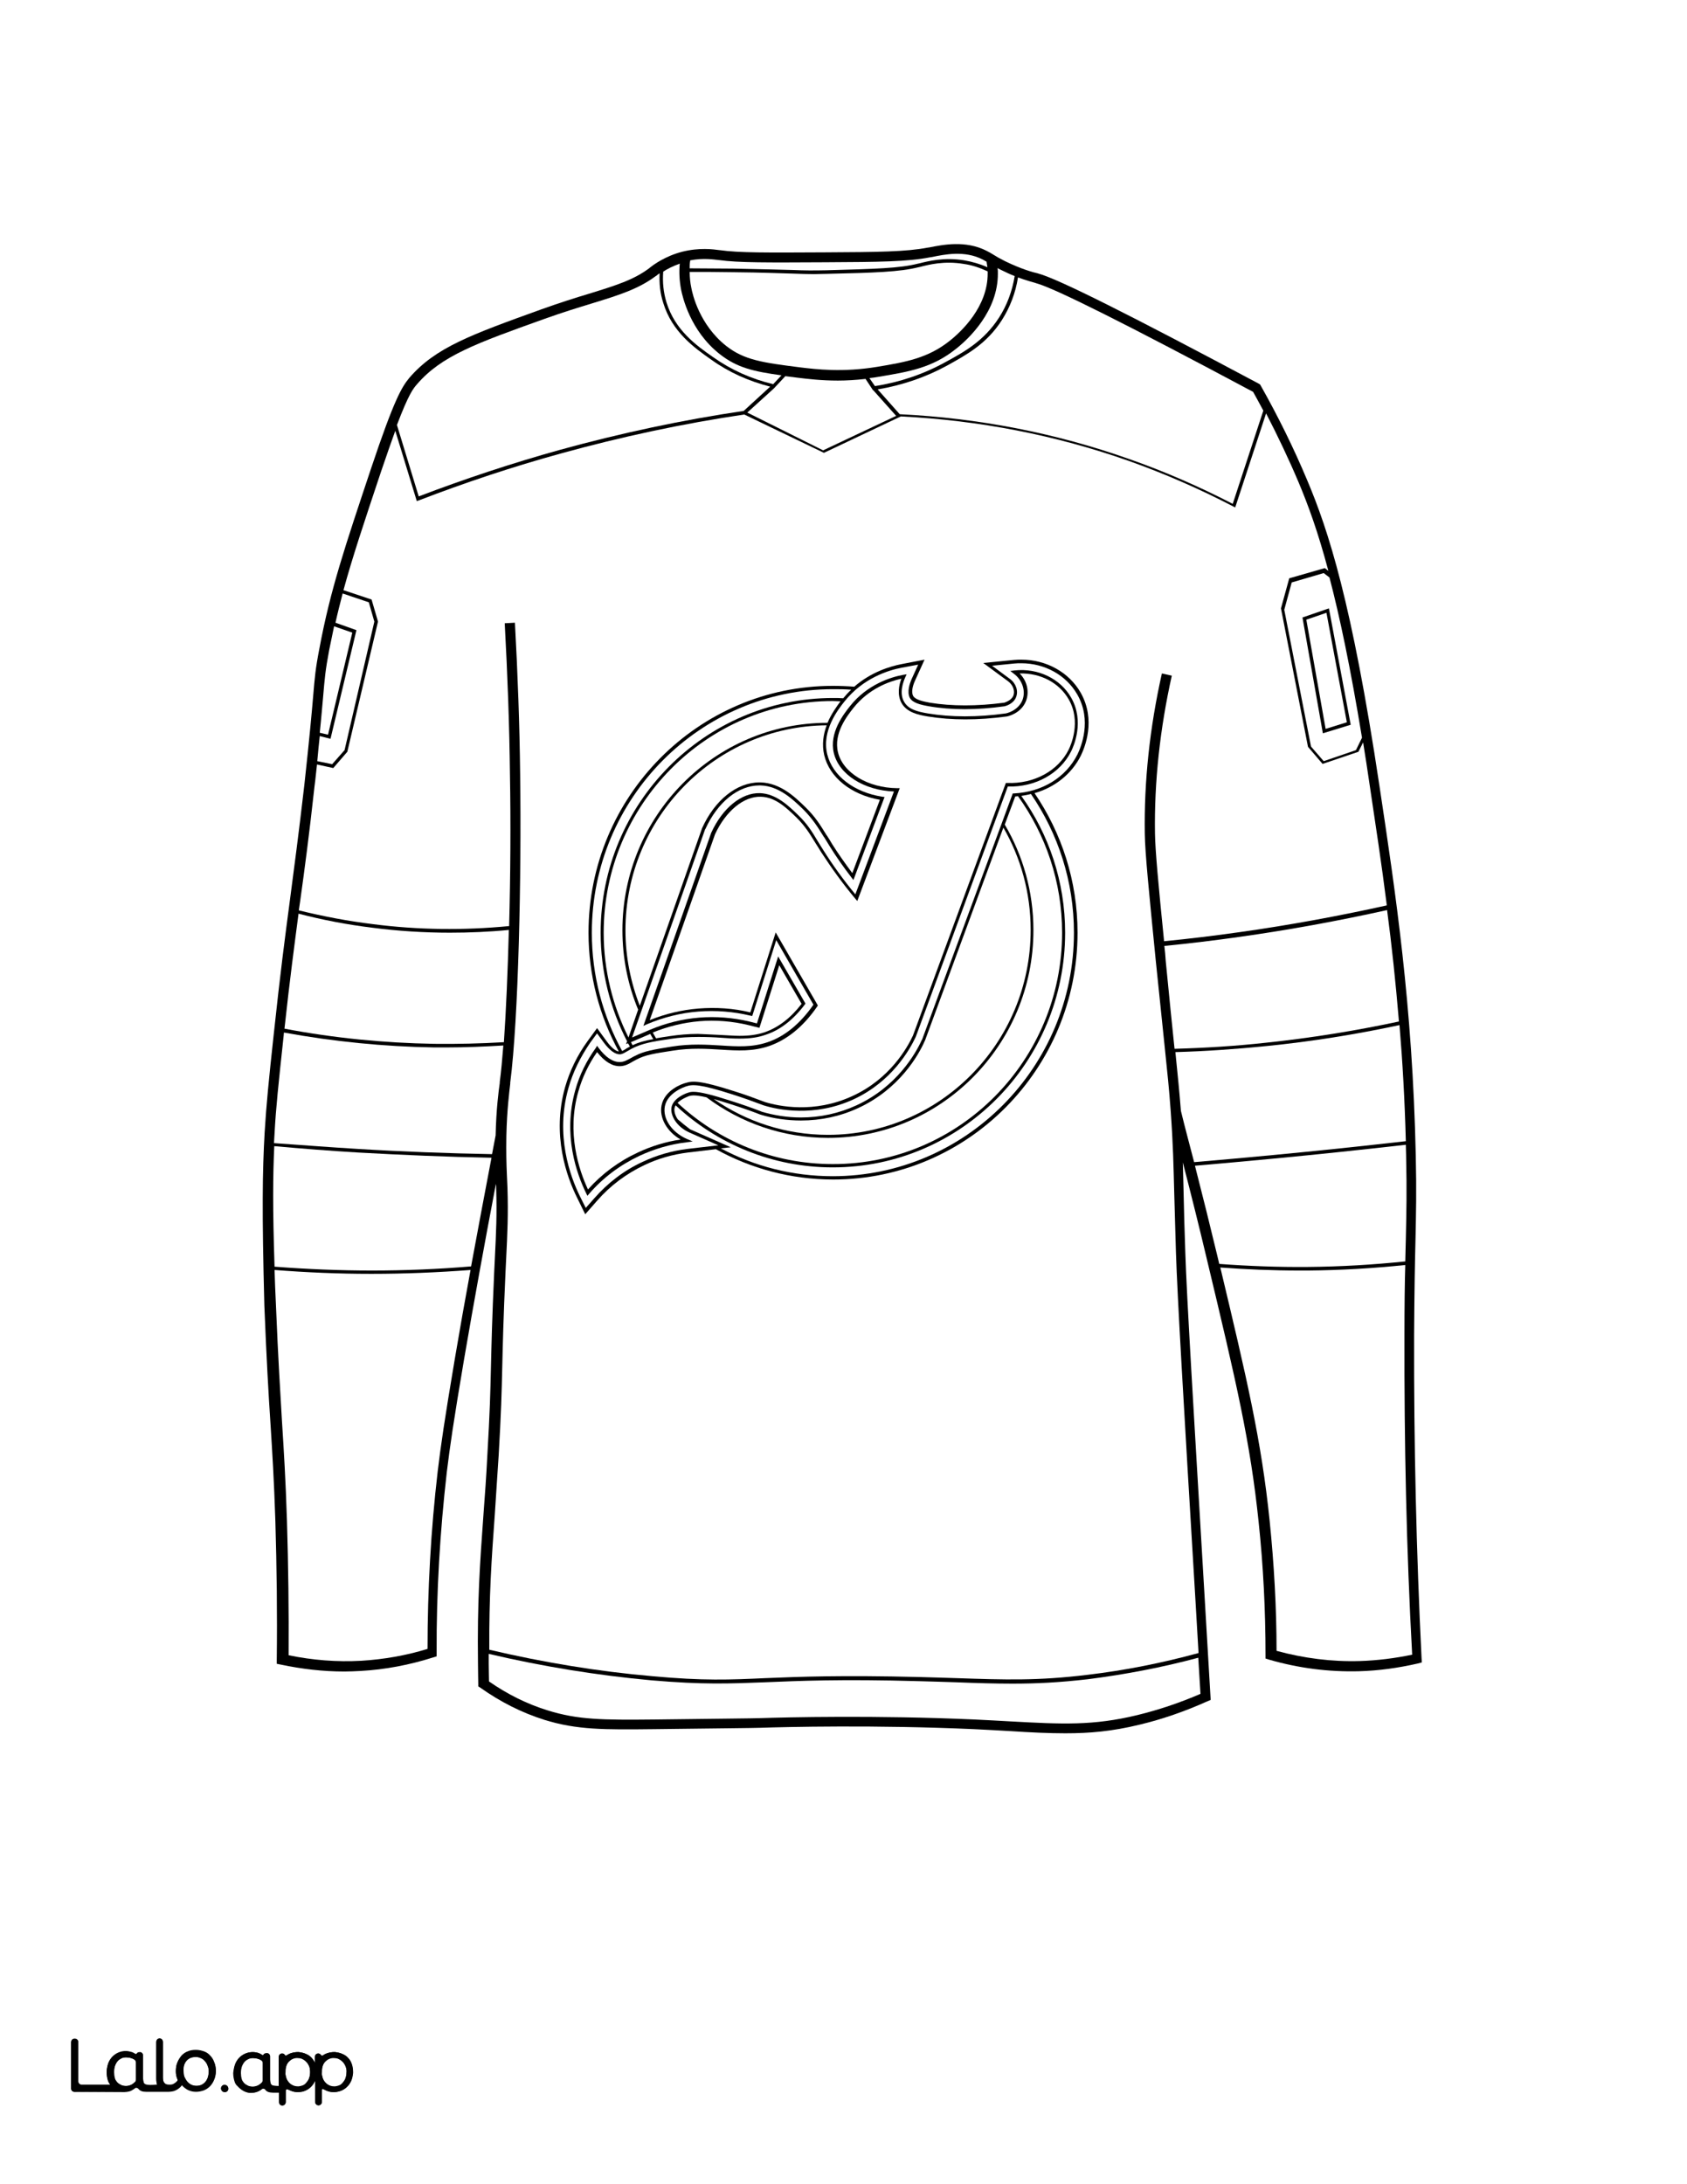
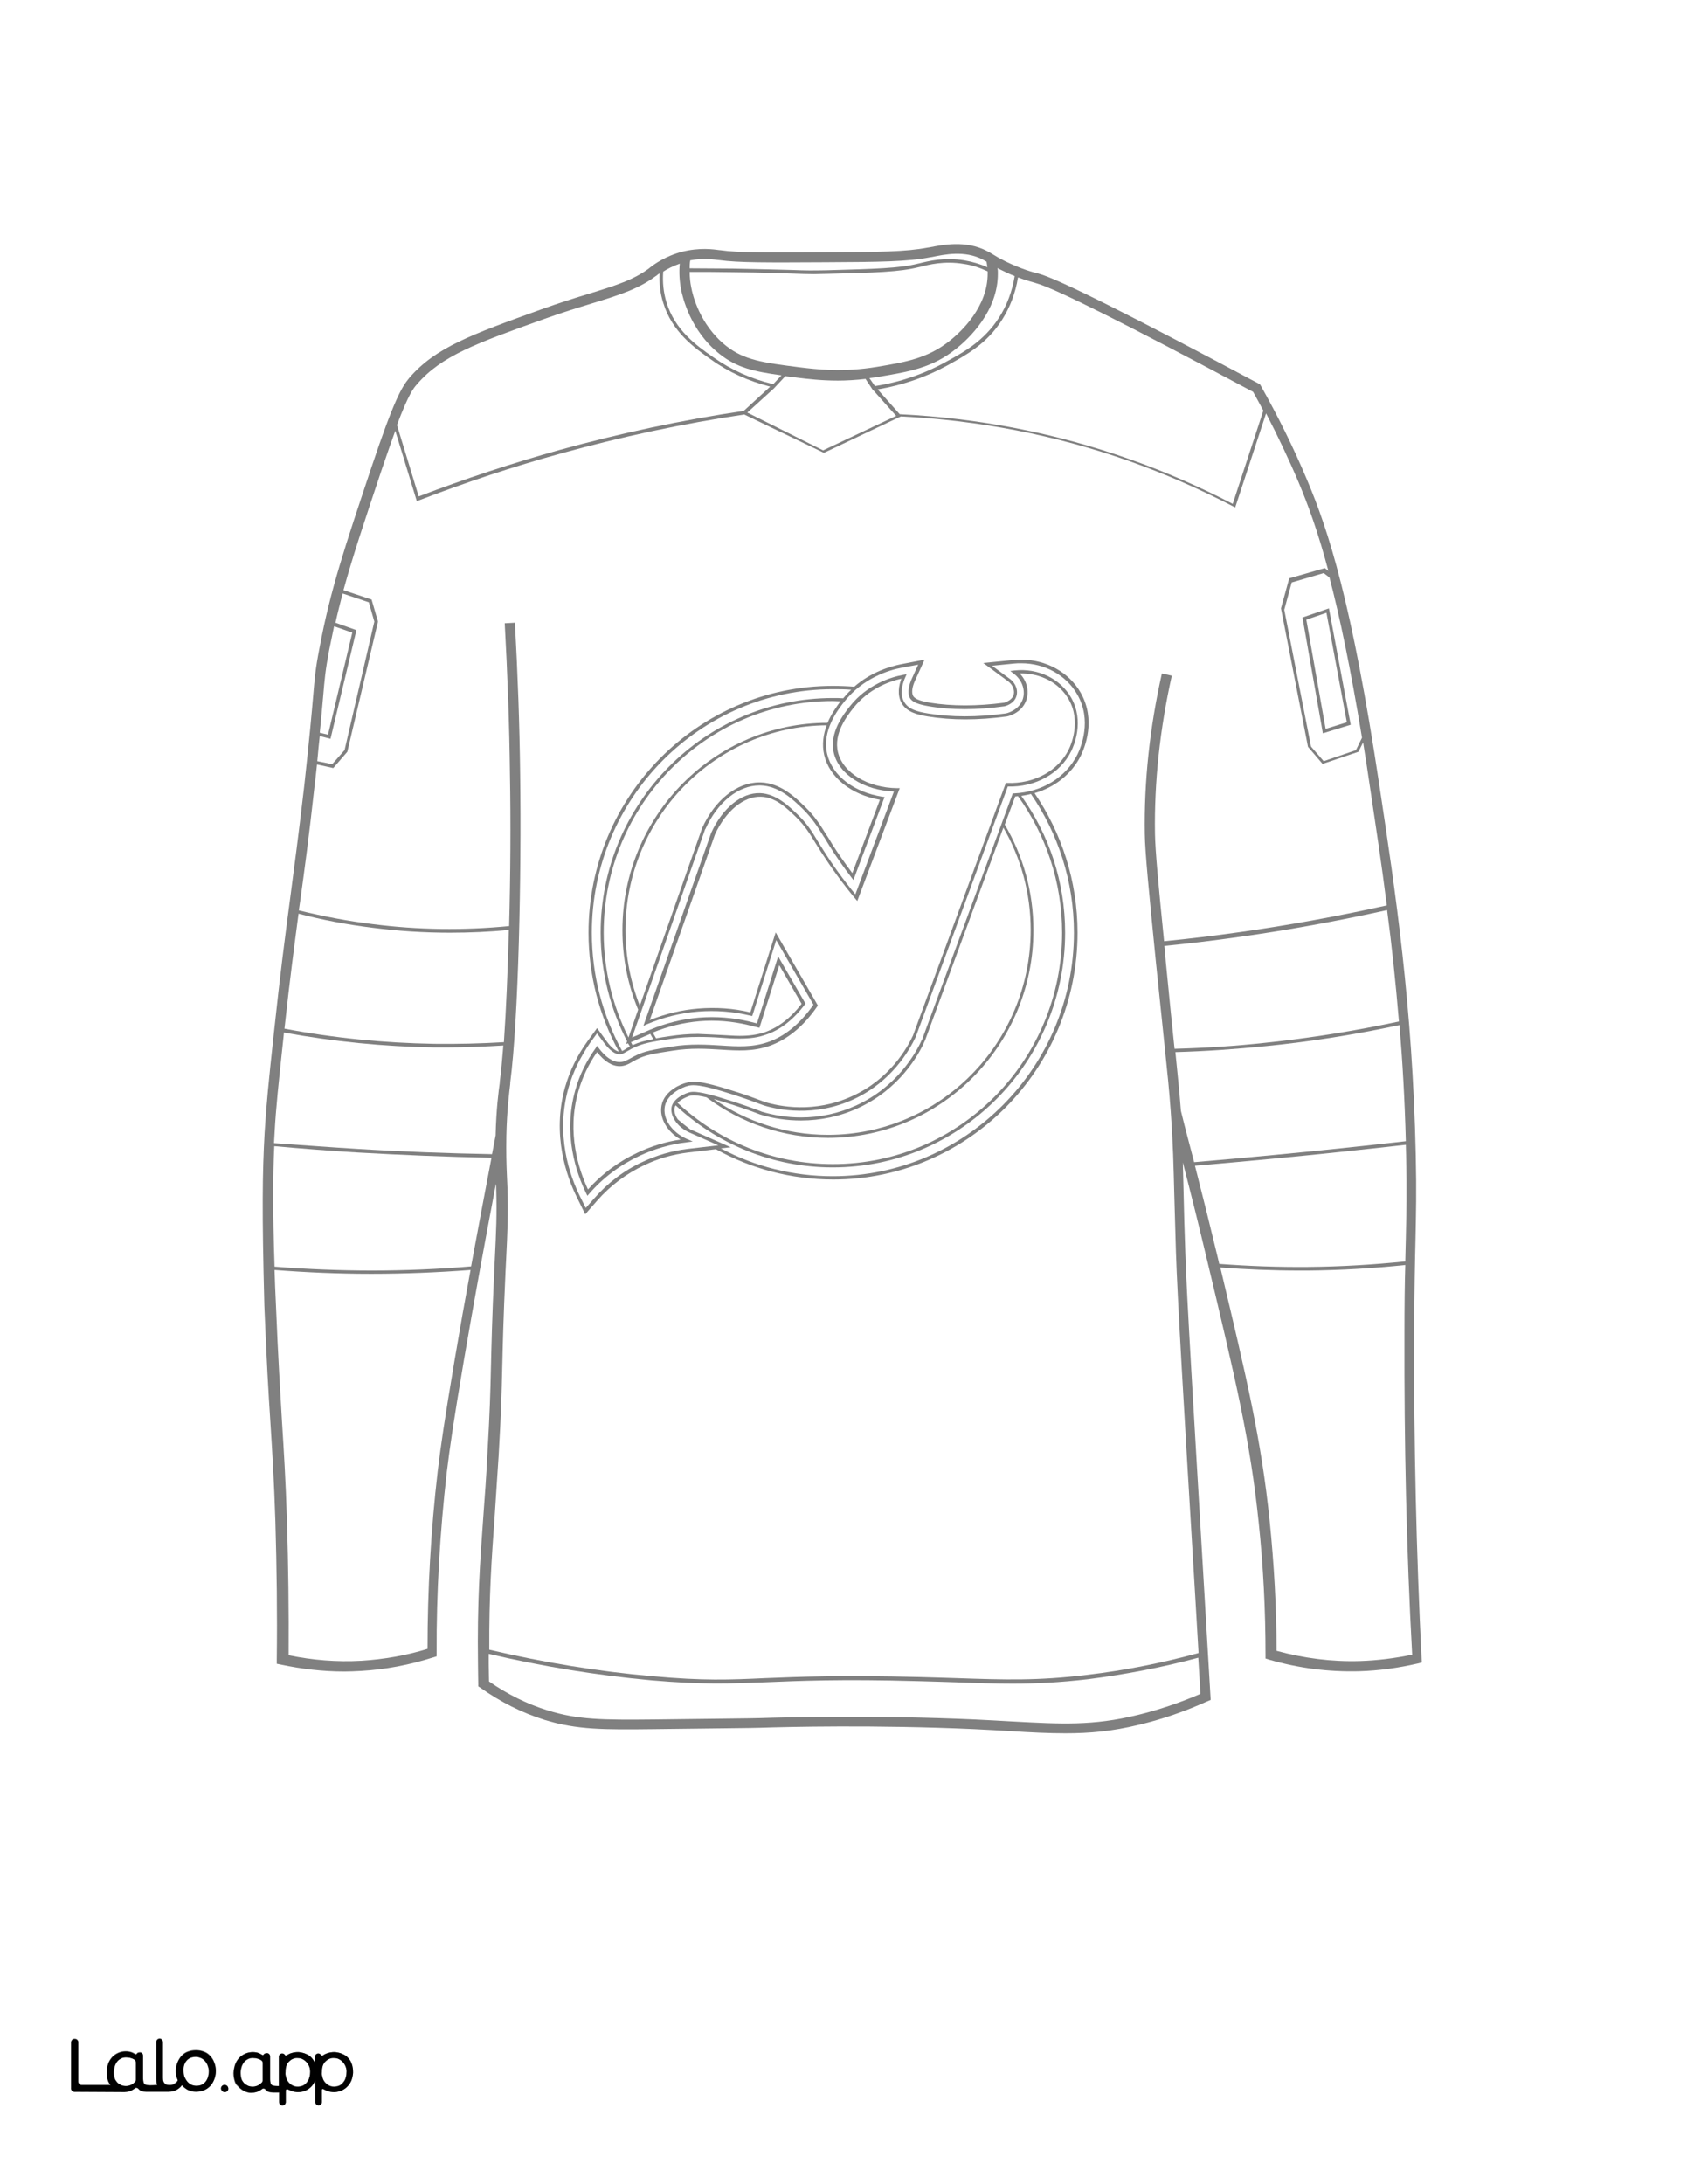
<svg xmlns="http://www.w3.org/2000/svg" version="1.1" id="Layer_3" x="0px" y="0px" viewBox="0 0 612 792" style="enable-background:new 0 0 612 792;" xml:space="preserve">
  <rect x="0" y="0" width="612" height="792" fill="#808080" stroke="none" />
  <style type="text/css">
	.st0{fill:#FFFFFF;}
	.st1{fill:#010101;}
	.st2{fill:none;}
</style>
  <g id="black">
-     <rect x="25.8" y="33.7" width="564.2" height="733.5" />
-   </g>
+     </g>
  <g id="colour">
    <path class="st0" d="M250.2,97.3c5.2,0,10.4,0.1,15.6,0.1c11.3,0.2,17.3,0.4,21.7,0.5c4.7,0.2,7.3,0.2,12.4,0.1   c17.6-0.5,26.4-0.7,33.1-2.4l0.5-0.1c3.2-0.8,9-2.3,16.3-1.1c2.9,0.5,5.7,1.3,8.4,2.5c-0.1-0.7-0.2-1.3-0.3-2   c-0.5-0.3-0.9-0.5-1.4-0.8c-6.6-3.4-14-1.8-18.4-0.9l-0.7,0.1c-8.2,1.6-18.2,1.7-38.1,1.8c-20.8,0.1-31.3,0.2-38.5-0.8h-0.1   c-1.7-0.2-5.6-0.8-10.3,0.1C250.2,95.5,250.2,96.4,250.2,97.3z" />
    <path class="st0" d="M219,338.2c0,13.7,3.3,26.6,9,38l3.5-10.1c-3.7-8.9-5.7-18.6-5.7-28.8c0-41.5,33.4-75.2,74.4-75.2   c1.4-3.3,3.4-6,4.7-7.8c-0.9,0-1.9-0.1-2.8-0.1C256.3,254.2,219,291.9,219,338.2z" />
    <path class="st0" d="M362,99.1c0.1,13.7-10.6,23.8-15.2,27.4c-8.6,6.9-17.1,8.3-27.9,10.1c-1.2,0.2-2.3,0.4-3.5,0.5l2,2.9   c9-1.4,17.6-4.3,25.4-8.6c7-3.8,14.1-7.7,19.6-16.2c2.9-4.5,4.8-9.6,5.7-15.1c-1.6-0.6-3.3-1.4-5.1-2.3c-0.4-0.2-0.8-0.4-1.1-0.6   C362,97.9,362,98.5,362,99.1z" />
    <path class="st0" d="M151.9,180c16.8-6.4,34-12.1,51.3-16.9c21.8-6,44.2-10.8,66.6-14.1l9.6-8.8c-7.8-2-15-5.2-21.4-9.8   c-6-4.2-14.2-10-17.4-20.6c-1.1-3.4-1.5-7-1.3-10.7c-0.5,0.3-0.9,0.6-1.2,0.9l-0.2,0.1c-6.3,4.7-13.3,6.9-23.1,9.9   c-4.9,1.5-10.5,3.2-17.2,5.6c-24.9,8.9-37.4,13.4-46.3,23.7c-1.4,1.6-3,3.5-7.3,14.8L151.9,180z" />
    <path class="st0" d="M129.3,228.5l-9.4,39.4l-3.9-1c-0.3,2.7-0.6,5.7-0.9,9.1l5.4,1.1l4.5-5.1l10.8-46.6l-2-7l-9.5-3.2   c-0.9,3.5-1.8,7-2.6,10.6L129.3,228.5z" />
    <path class="st0" d="M298.6,163.3l26.5-12.5l-8.3-9.3h-0.1l-2.7-4.1c-3.6,0.4-7,0.6-10,0.6c-6.1,0-11-0.6-14.3-1   c-1.7-0.2-3.3-0.4-4.8-0.6l-4.1,4.4l0,0l-9.7,8.8L298.6,163.3z" />
    <path class="st0" d="M119,266.4l8.8-37l-6.6-2.3c-0.6,2.8-1.2,5.7-1.8,8.7c-1.4,7.5-1.6,10.1-2.2,17.1c-0.3,3.1-0.6,7.1-1.2,12.8   L119,266.4z" />
    <path class="st0" d="M226.9,337.3c0,9.7,1.9,18.9,5.2,27.4l22.6-64.4c4.6-10.2,12.6-16.6,20.8-16.6h0.4c7.2,0.2,12.5,5.3,16.3,9   c3.6,3.5,5.4,6.5,7.7,10.2l0.1,0.1c0.6,0.9,1.2,1.9,1.9,3.1c2.2,3.5,4.7,7,7.3,10.5l10-26.6c-10.4-1.8-18.3-8.1-20.2-16.2   c-0.9-3.9-0.3-7.6,0.9-10.8C259.6,263.3,226.9,296.5,226.9,337.3z" />
    <path class="st0" d="M442.3,458.3c10.7,0.8,21.6,1.2,32.3,1.1c11.7-0.1,23.5-0.8,35.2-2c0.1-3,0.1-5.6,0.2-8   c0.2-9.9,0.4-17,0.1-30.4c0-1.3-0.1-2.6-0.1-3.9c-15.9,1.8-31.9,3.5-47.8,5c-9.5,0.9-19.2,1.8-28.7,2.6c2.8,10.9,5.5,21.8,8.1,32.6   C441.8,456.2,442.1,457.3,442.3,458.3z" />
    <path class="st0" d="M394.6,608.9c-10.4,1.2-18.7,1.6-27.3,1.6c-6.4,0-12.9-0.2-20.6-0.5c-4.1-0.1-8.5-0.3-13.3-0.4   c-28.4-0.8-43.6-0.1-55.8,0.4c-13.1,0.5-22.6,0.9-41.2-0.7c-19.7-1.8-39.5-5-59.1-9.6c0,1.2,0,2.4,0,3.6c0,2.6,0.1,4.8,0.1,6.4   c6.6,4.6,13.8,8.2,21.3,10.5c10.9,3.4,19.8,3.5,38.8,3.3c23.8-0.3,35.8-0.4,38.5-0.5c9.1-0.3,41.7-1.1,77.6,0.5   c4.8,0.2,9.2,0.5,13.2,0.7c18.5,1,29.7,1.6,45.8-2.3c7.8-1.9,15.5-4.5,22.9-7.7l-0.8-13.1C421.7,604.6,408.1,607.2,394.6,608.9z" />
    <path class="st0" d="M507.5,370.4c-1.2-14.3-2.6-27.6-4.3-40.4c-17.6,3.9-35.6,7.2-53.4,9.7c-9.1,1.3-18.3,2.4-27.4,3.3   c0.2,1.8,0.4,3.6,0.5,5.5c1.4,14.6,2.4,24,3.1,30.9c0,0.3,0.1,0.6,0.1,0.9c11-0.3,22.2-1,33.1-2.2   C475.4,376.4,491.6,373.8,507.5,370.4z" />
    <path class="st0" d="M135,461.9c-0.2,0-0.4,0-0.6,0c-11.6,0-23.2-0.5-34.8-1.4c0.1,3.9,0.3,8.1,0.5,12.6   c0.8,19.8,1.6,31.9,2.2,42.4c0.7,11,1.3,20.5,1.8,35.9c0.5,16.3,0.7,32.7,0.6,48.8c8.7,1.8,17.6,2.5,26.4,2   c8.1-0.5,16.2-1.9,24-4.3c0-21.4,1.2-43.1,3.7-64.5c1.1-9.1,2.4-18.2,6.2-40.7c1.8-10.6,3.7-21.4,5.7-32.2   C158.8,461.4,146.8,461.9,135,461.9z" />
    <path class="st0" d="M129.7,417.9c-10-0.6-20.2-1.4-30.2-2.3c-0.5,10.7-0.6,22.5,0.1,43.7c11.7,0.9,23.7,1.4,35.4,1.4   c11.9,0,24-0.5,35.9-1.5c2.4-13.1,4.9-26.2,7.4-39.4C162.1,419.5,145.8,418.8,129.7,417.9z" />
    <path class="st0" d="M117.8,754.8c0.4,0.5,0.8,0.9,1.4,1.2c0.5,0.3,1.2,0.5,1.8,0.5c0.6,0.1,1.3-0.1,1.9-0.3s1-0.5,1.4-1   s0.8-1,1-1.6c0.3-0.7,0.4-1.4,0.4-2.1c0.1-0.7,0-1.3-0.2-2c-0.2-0.6-0.5-1.2-0.9-1.7s-0.8-0.9-1.4-1.2c-0.2-0.1-0.4-0.2-0.6-0.3   c-0.4-0.1-0.7-0.2-1.1-0.2c-0.8,0-1.5,0.1-2.1,0.3c-0.5,0.2-0.9,0.5-1.3,0.9c-0.8,0.9-1.3,2.1-1.4,3.6c0,0.7,0,1.4,0.2,2   C117.1,753.7,117.4,754.3,117.8,754.8z" />
    <path class="st0" d="M433.2,421.4c9.6-0.8,19.3-1.7,28.9-2.6c15.9-1.5,32-3.2,47.9-5c-0.4-15-1.2-29-2.3-42.1   c-15.9,3.4-32.1,6-48.2,7.6c-10.9,1.1-22.1,1.9-33.1,2.2c0.9,9,1.4,13.7,2,21.3C429.9,409,431.6,415.2,433.2,421.4z" />
    <path class="st0" d="M261.7,375.3c2.4,0.1,4.5,0.3,6.6,0.3c3.6,0,6.4-0.4,9.1-1.3c4.9-1.7,9.4-5.1,13.4-10.3l-8.1-14l-7.2,22.7   l-4-1c-5.8-1.4-11.9-1.9-17.8-1.4c-5.8,0.5-11.5,1.9-16.9,4.1c0.4,0.7,0.8,1.4,1.2,2.1c1.5-0.3,3.1-0.5,5-0.8   c3.3-0.5,6.7-0.8,10.2-0.8C256.3,375,259.1,375.2,261.7,375.3z" />
    <path class="st0" d="M468.6,211.2l-2.7,9.9l9.7,49.6l4.6,5.3l11.7-4l2.2-4.5c-4.2-25.5-8.1-44-11.8-58.1l-2.1-1.6L468.6,211.2z    M490,262.8l-10.1,3.1l-7.4-42l9.6-3.3L490,262.8z" />
    <path class="st0" d="M258.7,129.5c6.5,4.6,13.8,7.9,21.8,9.8l3-3.2c-10.2-1.4-16.2-2.8-22.4-7.7c-10.8-8.5-13.5-20.9-14-23.3   c-0.6-3.1-0.8-6.3-0.5-9.5c-2.5,0.9-4.5,1.9-6,2.9c-0.3,3.9,0.1,7.6,1.2,11.2C244.9,119.7,252.5,125.2,258.7,129.5z" />
    <path class="st0" d="M333.7,96.8l-0.5,0.1c-6.8,1.7-15.7,2-33.3,2.4c-1.8,0-3.2,0.1-4.6,0.1c-2.6,0-4.8-0.1-7.9-0.2   c-4.4-0.1-10.3-0.4-21.6-0.5c-5.2-0.1-10.4-0.1-15.6-0.1c0,2,0.2,3.9,0.6,5.8c0.4,2.2,2.9,13.3,12.6,21c6.6,5.2,13.4,6.1,26.8,7.8   c5.8,0.7,15.5,1.9,28.1-0.2c10.2-1.7,18.3-3.1,26.2-9.4c4.2-3.3,13.9-12.4,13.8-24.5c0-0.2,0-0.5,0-0.7c-2.8-1.3-5.7-2.3-8.7-2.7   C342.5,94.5,336.8,96,333.7,96.8z" />
    <path class="st0" d="M509.5,484.2c0-10.9,0.1-19,0.3-25.5c-11.6,1.2-23.5,1.9-35.2,2c-1.1,0-2.2,0-3.3,0c-9.5,0-19.1-0.4-28.6-1.1   c9.5,39.8,14.9,62.6,17.9,91.9c1.6,15.7,2.5,31.5,2.5,47.1c9.9,2.7,20,4,30.2,3.7c6.4-0.2,12.7-1,19-2.3   C510.2,562,509.4,523.1,509.5,484.2z" />
    <polygon class="st0" points="480.9,264.3 488.6,261.9 481.2,222.2 473.9,224.7  " />
    <path class="st0" d="M363.5,116c-5.6,8.8-13,12.7-20,16.6c-7.7,4.2-16.2,7.1-25.1,8.6l8,9c28.6,1.4,56.5,6.8,83.1,16.2   c12.9,4.5,25.5,10,37.7,16.3l11.1-33.8c-1.2-2.3-2.5-4.6-3.7-6.8c-45.5-24.3-72-37.6-78.7-39.4l-0.3-0.1c-1-0.3-3.3-0.9-6.3-2   C368.4,106.3,366.4,111.4,363.5,116z" />
    <path class="st0" d="M129.7,416.6c16.2,1,32.6,1.6,48.8,1.9c0.4-2.3,0.9-4.5,1.3-6.8c0.2-9.3,1.1-16.3,1.5-19v-0.4   c0.5-3.7,0.9-8.2,1.3-13.2c-6.8,0.4-13.6,0.7-20.4,0.7c-1.6,0-3.2,0-4.8,0c-18.2-0.3-36.4-2.1-54.4-5.4c0,0.4-0.1,0.8-0.1,1.2   c-1.9,17.7-2.8,26-3.3,35.4c-0.1,1.1-0.1,2.3-0.2,3.5C109.5,415.2,119.7,416,129.7,416.6z" />
    <path class="st0" d="M237,376.8c-0.4-0.6-0.7-1.2-1.1-1.9l-7,3c0.2,0.4,0.4,0.8,0.6,1.1C231.8,377.9,234.1,377.3,237,376.8z" />
    <path class="st0" d="M157.5,378.5c8.4,0.1,16.9-0.1,25.3-0.6c0.8-11.5,1.4-25.8,1.8-40.7c-7.1,0.7-14.3,1-21.4,1   c-9.4,0-18.8-0.6-28.1-1.8c-9-1.1-18-2.8-26.8-5.1c-1.5,11.5-3.1,23.3-5.1,41.7C121.1,376.4,139.4,378.2,157.5,378.5z" />
    <path class="st0" d="M67.8,754.8c0.4,0.5,0.9,0.9,1.5,1.2s1.2,0.4,1.9,0.4c0.7,0,1.3-0.1,1.9-0.4c0.6-0.2,1-0.6,1.4-1.1   s0.7-1.1,0.9-1.7c0.2-0.7,0.3-1.4,0.3-2.1c0-0.7-0.1-1.4-0.4-2c-0.2-0.6-0.5-1.2-1-1.7c-0.4-0.5-0.9-0.9-1.5-1.1   c-0.6-0.3-1.2-0.4-1.8-0.4c-1.5,0-2.6,0.5-3.4,1.4c-0.8,1-1.2,2.2-1.2,3.8c0,0.7,0.1,1.4,0.3,2.1C67,753.7,67.4,754.3,67.8,754.8z" />
-     <path class="st0" d="M104.6,754.8c0.4,0.5,0.8,0.9,1.4,1.2c0.5,0.3,1.2,0.5,1.8,0.5c0.6,0.1,1.3-0.1,1.9-0.3s1-0.5,1.4-1   s0.8-1,1-1.6c0.3-0.7,0.4-1.4,0.4-2.1c0-0.7-0.1-1.3-0.2-2c-0.2-0.6-0.5-1.2-0.9-1.7s-0.8-0.9-1.4-1.2c-0.2-0.1-0.4-0.2-0.6-0.3   c-0.4-0.1-0.7-0.2-1.1-0.2c-0.8,0-1.5,0.1-2.1,0.3c-0.5,0.2-0.9,0.5-1.3,0.9c-0.8,0.9-1.3,2.1-1.4,3.6c0,0.7,0,1.4,0.2,2   C103.9,753.7,104.2,754.3,104.6,754.8z" />
+     <path class="st0" d="M104.6,754.8c0.4,0.5,0.8,0.9,1.4,1.2c0.5,0.3,1.2,0.5,1.8,0.5c0.6,0.1,1.3-0.1,1.9-0.3s1-0.5,1.4-1   s0.8-1,1-1.6c0.3-0.7,0.4-1.4,0.4-2.1c0-0.7-0.1-1.3-0.2-2c-0.2-0.6-0.5-1.2-0.9-1.7s-0.8-0.9-1.4-1.2c-0.2-0.1-0.4-0.2-0.6-0.3   c-0.4-0.1-0.7-0.2-1.1-0.2c-0.8,0-1.5,0.1-2.1,0.3c-0.5,0.2-0.9,0.5-1.3,0.9c-0.8,0.9-1.3,2.1-1.4,3.6c0,0.7,0,1.4,0.2,2   C103.9,753.7,104.2,754.3,104.6,754.8" />
    <path class="st0" d="M42.5,755c0.4,0.5,0.9,0.7,1.4,1c0.6,0.3,1.3,0.4,1.9,0.4c0.7,0,1.3-0.2,2-0.5c0.5-0.3,0.9-0.6,1.3-1   c0.2-0.2,0.3-0.5,0.3-0.8l0,0v-6.3c0-0.4-0.2-0.8-0.6-1c-0.4-0.2-0.7-0.4-1.1-0.5c-0.6-0.2-1.3-0.3-1.9-0.3c-0.6,0-1.3,0.1-1.8,0.4   c-0.6,0.3-1,0.6-1.4,1.1s-0.7,1.1-0.9,1.7c-0.2,0.7-0.3,1.4-0.3,2.2c0,0.7,0.1,1.5,0.3,2.2C41.8,754.1,42.1,754.5,42.5,755z" />
    <path class="st0" d="M0,792h612V0H0V792z M106.2,761.5L106.2,761.5L106.2,761.5z M119.4,761.5L119.4,761.5L119.4,761.5z M96,410.7   c0.6-9.9,1.5-19.1,3.3-35.6c2.4-22.5,4.1-35.3,5.9-48.9c1.5-11.5,3.1-23.3,5.2-41.5c1.9-17.4,2.7-26.3,3.2-32.2   c0.6-7,0.8-9.8,2.3-17.5c4-21.4,9.3-36.9,18.7-65.1c8.5-25.4,11.2-29.6,13.9-32.9c9.5-11,22.3-15.6,47.8-24.8   c6.7-2.4,12.4-4.2,17.4-5.7c9.7-3,16.2-5,21.9-9.3l0.1-0.1c1.5-1.2,5.6-4.2,11.7-5.8c6.3-1.6,11.4-0.9,13.6-0.6h0.1   c7,1,17.3,0.9,38,0.8c19.7-0.1,29.5-0.2,37.4-1.7l0.7-0.1c4.6-0.9,13.1-2.7,20.8,1.3c0.8,0.4,1.5,0.8,2.3,1.3   c1.1,0.7,2.3,1.4,4.3,2.4c5.7,2.8,10.3,4.1,11.8,4.4l0.3,0.1c7.1,1.9,33.2,15,79.9,39.9l0.5,0.3l0.3,0.5   c6.2,11,11.9,22.5,16.8,34.2c7.7,18.2,16.2,44.2,26.2,110.7c5.9,39.1,12,79.5,13.2,134.1c0.3,13.5,0.1,20.7-0.1,30.6   c-0.2,8-0.4,18-0.5,34.7c-0.1,39.4,0.8,78.8,2.7,117l0.1,1.6l-1.5,0.4c-7,1.6-14.1,2.6-21.2,2.8c-11,0.3-22-1.1-32.7-4.2l-1.3-0.4   V600c0-15.9-0.8-32.1-2.5-48.1c-3-28.9-8-50.3-18.9-95.8c-2.7-11.4-5.6-23-8.6-34.6c0.1,3.7,0.2,7.5,0.3,11.9   c0.1,5.3,0.3,12,0.6,20.8c0.5,15.9,2.9,55.2,7.1,126.5l2.1,35.7l-1.2,0.5c-8,3.6-16.3,6.5-24.7,8.5c-9.9,2.4-18,3.1-26.8,3.1   c-6,0-12.5-0.3-20.1-0.8c-4-0.2-8.3-0.5-13.1-0.7c-35.8-1.6-68.3-0.8-77.4-0.5c-2.7,0.1-14.7,0.2-38.6,0.5   c-18.1,0.2-28,0.3-39.9-3.4c-8.2-2.6-15.9-6.5-23.1-11.6l-0.8-0.5v-0.9c0-1.7-0.1-4.3-0.1-7.4c-0.3-22.3,0.7-36.3,2-54.2   c0.5-6.6,1-13.4,1.4-21.4c0.9-15.3,1.1-22.9,1.3-31.8c0.2-8.2,0.4-17.5,1.2-35l0.2-4.1c0.5-10.2,0.8-16.4,0.5-25.8   c0-0.6,0-1.1-0.1-1.6c-4.1,21.5-8,42.9-11.6,63.9c-3.8,22.4-5.1,31.5-6.2,40.5c-2.5,21.8-3.8,43.8-3.7,65.5v1.4l-1.3,0.4   c-8.5,2.7-17.3,4.4-26.3,4.9c-2,0.1-4,0.2-5.9,0.2c-7.7,0-15.4-0.9-23-2.5l-1.5-0.3v-1.5c0.2-16.5,0-33.3-0.5-50.1   c-0.5-15.3-1.1-24.8-1.8-35.8c-0.7-10.6-1.4-22.6-2.2-42.5C95,439.1,95.2,424.9,96,410.7z M85.2,748.7c0.3-0.9,0.8-1.7,1.4-2.4   c1.3-1.4,3.1-2.2,5-2.2c0.8,0,1.6,0.2,2.3,0.4c0.4,0.2,0.8,0.3,1.1,0.6c0.2,0.1,0.5,0.1,0.6-0.1l0,0c0.3-0.6,1.3-0.5,1.4-0.5l0,0   c0.5,0.1,0.9,0.6,0.9,1.1v7.9c0,0.7,0,1.8,0.4,2.3c0.1,0.1,0.1,0.1,0.2,0.2c0.4,0.4,1.6,0.4,2.6,0.4v-10.6c0-0.7,0.6-1.2,1.2-1.2   l0,0c0.4,0,0.8,0.2,1,0.6c0.1,0.2,0.4,0.3,0.6,0.1c0.5-0.3,1-0.6,1.6-0.8c0.4-0.1,0.7-0.2,1.1-0.3c0,0,0,0,0.1,0   c0.5-0.1,1.1-0.1,1.6-0.1c0.9,0.1,1.8,0.3,2.7,0.7c0.8,0.4,1.5,0.9,2.1,1.5c0.4,0.5,0.8,1.1,1.1,1.7v-2.2c0-0.7,0.6-1.2,1.2-1.2   l0,0c0.4,0,0.8,0.2,1,0.6c0.2,0.2,0.5,0.3,0.7,0.1c0.5-0.3,1-0.6,1.6-0.8c0.4-0.1,0.7-0.2,1.1-0.3c0,0,0,0,0.1,0   c0.5-0.1,1.1-0.1,1.6-0.1c0.9,0.1,1.8,0.3,2.7,0.7c0.8,0.4,1.5,0.9,2.1,1.5c0.6,0.7,1.1,1.5,1.3,2.3c0.3,0.9,0.4,1.9,0.4,3   c-0.1,1.1-0.3,2.1-0.7,3c-0.7,1.7-2.1,3-3.9,3.6c-0.9,0.3-1.8,0.4-2.8,0.4c-0.9,0-1.8-0.3-2.6-0.7l-0.8-0.4   c-0.2-0.1-0.5,0.1-0.5,0.3v4.4c0,0.7-0.6,1.2-1.2,1.2l0,0c-0.7,0-1.2-0.6-1.2-1.2v-7.6c0-0.1-0.1-0.1-0.1,0   c-0.4,0.8-1.6,2.8-3.8,3.6c-1.2,0.4-2.3,0.4-2.8,0.4c-0.9,0-1.8-0.3-2.6-0.7l-0.7-0.3c-0.3-0.1-0.7,0.1-0.7,0.4v4.3   c0,0.7-0.6,1.2-1.2,1.2l0,0c-0.7,0-1.2-0.6-1.2-1.2v-3.5H99c-1.3,0-2.3-0.3-2.8-1.1c-0.2-0.3-0.8-0.5-1.2-0.2   c-0.2,0.1-0.3,0.2-0.4,0.3s-0.3,0.2-0.5,0.3c-0.4,0.2-0.9,0.4-1.4,0.6c-0.5,0.1-1,0.2-1.5,0.2c-0.3,0-0.5,0-0.6,0   c-2.4-0.2-4-2-4.4-2.4c-0.1-0.1-0.1-0.2-0.2-0.2l0,0c-0.1-0.1-0.2-0.2-0.3-0.3c0-0.1-0.1-0.1-0.1-0.2c0,0,0-0.1-0.1-0.1   c-0.2-0.3-0.3-0.6-0.4-0.9c-0.3-0.9-0.5-2-0.5-3.1C84.7,750.7,84.9,749.6,85.2,748.7z M81.7,756c0.5,0.1,1,0.5,1.1,1.1   c0.2,0.9-0.6,1.7-1.5,1.5c-0.6-0.1-1-0.5-1.1-1.1C80.1,756.6,80.8,755.8,81.7,756z M25.8,740.4c0-0.7,0.6-1.2,1.2-1.2h0.2   c0.7,0,1.2,0.6,1.2,1.2v14.3c0,0.7,0.6,1.2,1.2,1.2h10.5c-0.4-0.4-0.7-0.9-0.9-1.5c-0.3-0.9-0.5-2-0.5-3.1c0-1,0.2-2,0.5-3   c0.3-0.9,0.8-1.7,1.4-2.4c1.3-1.4,3.1-2.2,5-2.2c0.8,0,1.6,0.2,2.3,0.4c0.4,0.2,0.8,0.3,1.1,0.6c0.2,0.1,0.5,0.1,0.6-0.1l0,0   c0.3-0.6,1.3-0.5,1.4-0.5c0.5,0.1,0.9,0.6,0.9,1.1v7.9c0,0.7,0,1.8,0.4,2.3c0.1,0.1,0.1,0.1,0.2,0.2c0.7,0.6,3.3,0.4,4.2,0.3   c0.1,0,0.2,0,0.4,0c0-0.1,0-0.1-0.1-0.1c-0.2-0.6-0.3-1.3-0.3-2.2v-13.3c0-0.7,0.6-1.2,1.2-1.2l0,0c0.7,0,1.2,0.6,1.2,1.2v13   c0,1,0.2,1.6,0.6,2c0.4,0.5,1,0.6,1.8,0.6c0.3,0,0.7,0,1-0.1c0.9-0.3,1.8-1.1,2-1.6c0,0-0.2-0.5-0.3-0.8c-0.3-0.9-0.4-1.5-0.4-2.6   c0-1.2,0.2-2.2,0.6-3.1c0.4-0.9,0.9-1.7,1.5-2.4c0.7-0.7,1.4-1.2,2.3-1.5c0.9-0.4,1.9-0.5,2.9-0.5s1.9,0.2,2.8,0.5s1.7,0.8,2.3,1.5   c0.7,0.7,1.2,1.5,1.5,2.4c0.4,0.9,0.6,2,0.6,3.1s-0.2,2.2-0.6,3.1c-0.7,1.8-2,3.2-3.8,3.9c-0.9,0.4-1.9,0.5-2.8,0.5   c-1,0-1.9-0.2-2.8-0.6c-0.7-0.3-1.9-1.2-2.3-1.8c-0.6,1-2.2,2-3.2,2.2c-0.5,0.1-1.1,0.2-1.6,0.2H53c-1.3,0-2.3-0.3-2.8-1.1   c-0.2-0.3-0.8-0.5-1.2-0.2c-0.2,0.1-0.3,0.2-0.4,0.3c-0.1,0.1-0.3,0.2-0.5,0.3c-0.4,0.2-0.9,0.4-1.4,0.6c-0.5,0.1-1,0.2-1.5,0.2   L27,758.5c-0.7,0-1.2-0.6-1.2-1.2V740.4z" />
    <path class="st0" d="M385.3,338.2c0-18.5-6-35.6-16-49.5c-0.3,0-0.6,0.1-1,0.1l-3.8,10.2c6.6,11.2,10.4,24.3,10.4,38.3   c0,41.5-33.4,75.3-74.5,75.3c-16.5,0-31.8-5.5-44.1-14.7c-2.1-0.5-3.6-0.7-4.7-0.7c-0.6,0-1,0.1-1.5,0.2c0,0-2.7,0.9-4.3,2.5   c14.8,13.8,34.6,22.2,56.3,22.2C348,422.2,385.3,384.5,385.3,338.2z" />
    <path class="st0" d="M386.4,338.2c0,46.9-37.8,85.1-84.3,85.1c-21.9,0-42-8.5-57-22.5c-0.2,0.3-0.3,0.6-0.4,1   c-0.2,1.2,0.2,2.7,1.2,4.1c1.5,1.3,3,2.5,4.6,3.7c0,0,0,0,0.1,0l14.5,6.4l-3.6,0.4c12.1,6.5,26,10.1,40.6,10.1   c48.2,0,87.5-39.6,87.5-88.3c0-18.7-5.8-36-15.6-50.3c-1.1,0.3-2.3,0.5-3.5,0.7C380.5,302.5,386.4,319.7,386.4,338.2z" />
    <path class="st0" d="M227.1,380.3c0.4-0.3,0.9-0.5,1.4-0.8l0,0c-0.2-0.4-0.4-0.8-0.7-1.2l-0.7,0.3l0.4-1   c-6.1-11.8-9.6-25.2-9.6-39.4c0-46.9,37.8-85.1,84.3-85.1c1.2,0,2.5,0,3.7,0.1c0.9-1.1,1.9-2.2,2.9-3.1c-2.2-0.2-4.4-0.2-6.6-0.2   c-48.2,0-87.5,39.6-87.5,88.3c0,15.6,4,30.2,11,42.9C226.1,380.9,226.5,380.7,227.1,380.3z" />
    <path class="st0" d="M311.3,401.8c-6.5,3-13.5,4.5-20.7,4.5c-5,0-10-0.7-14.6-2.1l-0.3-0.1c-3.6-1.4-7.4-2.7-11.2-3.9   c-2.1-0.7-4-1.2-5.6-1.7c11.8,8.2,26.1,13,41.5,13c40.5,0,73.5-33.3,73.5-74.3c0-13.5-3.6-26.2-9.9-37.1l-28.4,77.1l-0.1,0.2   C333.3,382.5,326.3,394.9,311.3,401.8z" />
    <path class="st0" d="M135.3,335.1c16.3,2.1,32.9,2.3,49.4,0.7c0.5-18.6,0.6-38.1,0.3-54.7c-0.2-18.3-0.9-36.8-1.9-55.1l3.7-0.2   c1,18.3,1.7,36.9,1.9,55.2c0.5,36.7-0.6,88.3-3.6,111.6v0.4c-0.3,2.6-1.2,9.5-1.4,18.8c-0.1,5.9,0,10.1,0.2,14.5   c0.1,1.5,0.1,2.9,0.2,4.5c0.3,9.6,0,16.1-0.5,26.1l-0.2,4.1c-0.8,17.4-1,26.7-1.2,34.9c-0.2,8.9-0.4,16.5-1.3,31.9   c-0.5,8-1,14.8-1.4,21.4c-1.2,16.4-2.1,29.6-2,49c19.6,4.6,39.5,7.9,59.2,9.6c18.5,1.7,28,1.3,41,0.7c12.2-0.5,27.4-1.1,55.8-0.4   c4.9,0.1,9.3,0.3,13.4,0.4c17.8,0.6,29.5,1,47.6-1.2c13.6-1.6,27.1-4.3,40.3-7.9l-1.1-18.8c-4.3-71.4-6.6-110.7-7.1-126.6   c-0.3-8.8-0.4-15.4-0.6-20.8c-0.3-11.1-0.4-17.7-1.3-30.3c-0.6-8.2-1.1-13-2.2-23.5c-0.7-6.9-1.7-16.4-3.2-30.9   c-2.5-25.2-3.9-39.2-4-46.1c-0.3-19.1,1.8-38.6,6.2-58.2l3.6,0.8c-4.3,19.3-6.4,38.5-6.1,57.3c0.1,6.2,1.2,18.1,3.3,39   c9.1-0.9,18.3-2,27.4-3.3c17.8-2.5,35.8-5.8,53.4-9.7c-1.9-15.1-4.1-29.4-6.2-43.5c-0.8-5.5-1.6-10.7-2.4-15.6l-1.7,3.4l-13,4.4   l-5.3-6.2l-9.8-50.2l3-10.9l12.9-3.7l1.3,1c-3.8-14.3-7.4-24-10.8-32.1c-3.6-8.5-7.6-16.9-11.8-25L448.1,184l-0.6-0.3   c-12.3-6.4-25.1-12-38.1-16.6c-26.4-9.3-54.2-14.7-82.6-16.1l-27.9,13.2L270,150.3c-22.3,3.3-44.7,8.1-66.4,14.1   c-17.5,4.8-34.9,10.6-51.8,17.1l-0.6,0.2l-7.8-25.5c-1.4,3.9-3.1,8.7-5.2,14.9c-6.1,18.3-10.3,30.8-13.6,42.9l10.2,3.4l2.3,7.9v0.2   L126,272.6l-5.1,5.9l-5.9-1.3c-0.3,2.4-0.5,5-0.9,7.9c-2,18.2-3.6,30.1-5.2,41.6c-0.2,1.1-0.3,2.3-0.5,3.4   C117.3,332.3,126.3,334,135.3,335.1z M205,394.2c1.7-5.9,4.4-11.5,8.1-16.6l3.5-4.8l3.5,4.8c1.6,2.2,3.2,3.5,4.4,3.7   c-7-12.8-11-27.5-11-43.1c0-49.4,39.8-89.5,88.6-89.5c2.6,0,5.2,0.1,7.8,0.3c6.2-5.4,13.1-7.4,17.2-8.2l8.3-1.6l-3.5,7.7   c-0.8,1.8-1.4,4.1-0.6,5.5c0.8,1.3,3.3,1.9,6,2.4c8,1.3,17.2,1.3,27,0c0.2-0.1,2.5-0.7,3.3-2.5c0.7-1.7-0.1-3.9-1.8-5.2l-9.1-6.7   l11.2-1.1c0.9-0.1,1.8-0.1,2.7-0.1c9,0,17.2,4.6,21.4,11.9c5.7,10,1.5,20,0.1,22.9c-3.3,6.6-9.4,11.5-16.8,13.6   c9.8,14.4,15.6,31.8,15.6,50.6c0,49.4-39.8,89.5-88.6,89.5c-15.4,0-30-4-42.6-11l-10.1,1.2c-5.6,0.7-10.9,2.2-15.9,4.6   c-6.5,3.1-12.3,7.4-17.1,12.9l-4.3,4.9l-2.9-5.9C205.6,426.8,200.1,411.6,205,394.2z" />
    <path class="st0" d="M88.5,755.3c0.4,0.5,0.9,0.7,1.4,1c0.6,0.3,1.3,0.4,1.9,0.4c0.7,0,1.3-0.2,2-0.5c0.5-0.3,0.9-0.6,1.3-1   c0.2-0.2,0.3-0.5,0.3-0.8v-6.3c0-0.4-0.2-0.8-0.6-1s-0.7-0.4-1.1-0.5c-0.6-0.2-1.3-0.3-1.9-0.3s-1.3,0.1-1.8,0.4   c-0.6,0.3-1,0.6-1.4,1.1s-0.7,1.1-0.9,1.7c-0.2,0.7-0.3,1.4-0.3,2.2c0,0.7,0.1,1.5,0.3,2.2C87.8,754.4,88.1,754.8,88.5,755.3z" />
    <path class="st1" d="M27,758.5l18.2,0.1c0.5,0,1-0.1,1.5-0.2c0.5-0.1,1-0.3,1.4-0.6c0.2-0.1,0.3-0.2,0.5-0.3   c0.1-0.1,0.3-0.2,0.4-0.3c0.3-0.3,0.9-0.1,1.2,0.2c0.6,0.8,1.5,1.1,2.8,1.1h8.2c0.5,0,1.1-0.1,1.6-0.2c1-0.2,2.6-1.2,3.2-2.2   c0.4,0.6,1.6,1.5,2.3,1.8c0.9,0.4,1.8,0.6,2.8,0.6s1.9-0.2,2.8-0.5c1.8-0.7,3.1-2.1,3.8-3.9c0.4-0.9,0.6-2,0.6-3.1   c0-1.2-0.2-2.2-0.6-3.1c-0.3-0.9-0.9-1.7-1.5-2.4c-0.7-0.7-1.4-1.2-2.3-1.5c-0.9-0.4-1.8-0.5-2.8-0.5s-1.9,0.2-2.9,0.5   c-0.9,0.3-1.6,0.8-2.3,1.5c-0.6,0.6-1.1,1.4-1.5,2.4c-0.4,0.9-0.6,2-0.6,3.1s0.1,1.7,0.4,2.6c0.1,0.2,0.3,0.7,0.3,0.8   c-0.2,0.6-1.1,1.4-2,1.6c-0.3,0.1-0.7,0.1-1,0.1c-0.7,0-1.4-0.1-1.8-0.6c-0.4-0.5-0.6-1-0.6-2v-13c0-0.7-0.6-1.2-1.2-1.2l0,0   c-0.7,0-1.2,0.6-1.2,1.2v13.3c0,0.9,0.1,1.6,0.3,2.2c0,0.1,0,0.1,0.1,0.1c-0.1,0-0.2,0-0.4,0c-1,0.1-3.5,0.3-4.2-0.3   c-0.1-0.1-0.1-0.1-0.2-0.2c-0.4-0.5-0.4-1.7-0.4-2.3v-7.9c0-0.5-0.4-1-0.9-1.1c-0.1,0-1-0.1-1.4,0.5l0,0c-0.1,0.2-0.4,0.3-0.6,0.1   c-0.4-0.2-0.7-0.4-1.1-0.6c-0.7-0.3-1.4-0.4-2.3-0.4c-1.9,0-3.7,0.8-5,2.2c-0.6,0.7-1.1,1.5-1.4,2.4c-0.3,1-0.5,2-0.5,3   c0,1.1,0.2,2.2,0.5,3.1c0.2,0.5,0.5,1,0.9,1.5H29.6c-0.7,0-1.2-0.6-1.2-1.2v-14.3c0-0.7-0.6-1.2-1.2-1.2H27c-0.7,0-1.2,0.6-1.2,1.2   v16.8C25.8,757.9,26.3,758.5,27,758.5z M67.7,747.2c0.8-1,2-1.4,3.4-1.4c0.6,0,1.3,0.2,1.8,0.4c0.6,0.3,1.1,0.7,1.5,1.1   c0.4,0.5,0.8,1.1,1,1.7c0.2,0.7,0.4,1.3,0.4,2s-0.1,1.4-0.3,2.1c-0.2,0.6-0.5,1.2-0.9,1.7s-0.9,0.8-1.4,1.1   c-0.6,0.3-1.3,0.4-1.9,0.4s-1.3-0.1-1.9-0.4c-0.6-0.3-1.1-0.7-1.5-1.2s-0.7-1.1-1-1.7c-0.2-0.7-0.3-1.4-0.3-2.1   C66.5,749.4,66.9,748.1,67.7,747.2z M41.6,749.2c0.2-0.6,0.5-1.2,0.9-1.7s0.9-0.8,1.4-1.1c0.6-0.3,1.2-0.4,1.8-0.4s1.3,0.1,1.9,0.3   c0.4,0.1,0.8,0.3,1.1,0.5s0.6,0.6,0.6,1v6.3l0,0c0,0.3-0.1,0.6-0.3,0.8c-0.4,0.4-0.8,0.7-1.3,1c-0.6,0.3-1.3,0.5-2,0.5   s-1.4-0.1-1.9-0.4c-0.5-0.3-1-0.5-1.4-1s-0.7-0.9-0.9-1.5c-0.2-0.7-0.3-1.4-0.3-2.2C41.3,750.6,41.4,749.9,41.6,749.2z" />
    <path class="st2" d="M106.2,761.5L106.2,761.5" />
    <path class="st2" d="M119.4,761.5L119.4,761.5" />
    <path class="st1" d="M85.7,755.6C85.7,755.6,85.7,755.7,85.7,755.6c0.1,0.2,0.2,0.2,0.2,0.3c0.1,0.1,0.2,0.2,0.3,0.3l0,0   c0,0,0.1,0.1,0.2,0.2c0.3,0.4,1.9,2.2,4.4,2.4c0.1,0,0.3,0,0.6,0c0.5,0,1-0.1,1.5-0.2c0.5-0.1,1-0.3,1.4-0.6   c0.2-0.1,0.3-0.2,0.5-0.3s0.3-0.2,0.4-0.3c0.3-0.3,0.9-0.1,1.2,0.2c0.6,0.8,1.5,1.1,2.8,1.1h2.1v3.5c0,0.7,0.6,1.2,1.2,1.2l0,0   c0.7,0,1.2-0.6,1.2-1.2V758c0-0.3,0.4-0.6,0.7-0.4l0.7,0.3c0.8,0.4,1.7,0.6,2.6,0.7c0.4,0,1.6,0.1,2.8-0.4c2.3-0.8,3.4-2.7,3.8-3.6   c0-0.1,0.1,0,0.1,0v7.6c0,0.7,0.6,1.2,1.2,1.2l0,0c0.7,0,1.2-0.6,1.2-1.2v-4.4c0-0.3,0.3-0.5,0.5-0.3l0.8,0.4   c0.8,0.4,1.7,0.6,2.6,0.7c0.9,0.1,1.9-0.1,2.8-0.4c1.7-0.6,3.1-1.9,3.9-3.6c0.4-0.9,0.6-1.9,0.7-3c0-1.1-0.1-2.1-0.4-3   s-0.7-1.7-1.3-2.3c-0.6-0.7-1.3-1.2-2.1-1.5c-0.8-0.4-1.8-0.6-2.7-0.7c-0.5,0-1.1,0-1.6,0.1c0,0,0,0-0.1,0   c-0.4,0.1-0.8,0.2-1.1,0.3c-0.6,0.2-1.1,0.4-1.6,0.8c-0.2,0.2-0.5,0.1-0.7-0.1c-0.2-0.3-0.6-0.6-1-0.6l0,0c-0.7,0-1.2,0.6-1.2,1.2   v2.2c-0.3-0.6-0.7-1.2-1.1-1.7c-0.6-0.7-1.3-1.2-2.1-1.5c-0.8-0.4-1.8-0.6-2.7-0.7c-0.5,0-1.1,0-1.6,0.1c0,0,0,0-0.1,0   c-0.4,0.1-0.8,0.2-1.1,0.3c-0.6,0.2-1.1,0.5-1.6,0.8c-0.2,0.1-0.4,0.1-0.6-0.1c-0.2-0.4-0.6-0.6-1-0.6l0,0c-0.7,0-1.2,0.6-1.2,1.2   v10.6c-1,0-2.2,0-2.6-0.4c-0.1-0.1-0.1-0.1-0.2-0.2c-0.4-0.5-0.4-1.7-0.4-2.3v-7.9c0-0.5-0.4-1-0.9-1.1l0,0c-0.1,0-1-0.1-1.4,0.5   l0,0c-0.1,0.2-0.4,0.3-0.6,0.1c-0.4-0.2-0.7-0.4-1.1-0.6c-0.7-0.3-1.4-0.4-2.3-0.4c-1.9,0-3.7,0.8-5,2.2c-0.6,0.7-1.1,1.5-1.4,2.4   c-0.3,1-0.5,2-0.5,3c0,1.1,0.2,2.2,0.5,3.1C85.4,755.1,85.5,755.3,85.7,755.6z M118.1,747.5c0.4-0.4,0.8-0.7,1.3-0.9   c0.6-0.3,1.3-0.4,2.1-0.3c0.4,0,0.8,0.1,1.1,0.2c0.2,0.1,0.4,0.2,0.6,0.3c0.5,0.3,1,0.7,1.4,1.2s0.7,1.1,0.9,1.7   c0.2,0.6,0.3,1.3,0.2,2c0,0.7-0.2,1.4-0.4,2.1c-0.2,0.6-0.5,1.1-1,1.6c-0.4,0.4-0.9,0.8-1.4,1c-0.6,0.2-1.3,0.3-1.9,0.3   s-1.2-0.2-1.8-0.5c-0.5-0.3-1-0.7-1.4-1.2s-0.7-1.1-0.8-1.7c-0.2-0.7-0.3-1.3-0.2-2C116.8,749.5,117.2,748.3,118.1,747.5z    M104.9,747.5c0.4-0.4,0.8-0.7,1.3-0.9c0.6-0.3,1.3-0.4,2.1-0.3c0.4,0,0.8,0.1,1.1,0.2c0.2,0.1,0.4,0.2,0.6,0.3   c0.5,0.3,1,0.7,1.4,1.2s0.7,1.1,0.9,1.7c0.2,0.6,0.3,1.3,0.2,2c0,0.7-0.2,1.4-0.4,2.1c-0.2,0.6-0.5,1.1-1,1.6   c-0.4,0.4-0.9,0.8-1.4,1c-0.6,0.2-1.3,0.3-1.9,0.3s-1.2-0.2-1.8-0.5c-0.5-0.3-1-0.7-1.4-1.2s-0.7-1.1-0.8-1.7   c-0.2-0.7-0.3-1.3-0.2-2C103.6,749.5,104,748.3,104.9,747.5z M87.6,749.4c0.2-0.6,0.5-1.2,0.9-1.7s0.9-0.8,1.4-1.1   c0.6-0.3,1.2-0.4,1.8-0.4c0.6,0,1.3,0.1,1.9,0.3c0.4,0.1,0.8,0.3,1.1,0.5c0.3,0.2,0.6,0.6,0.6,1v6.3c0,0.3-0.1,0.5-0.3,0.8   c-0.4,0.4-0.8,0.7-1.3,1c-0.6,0.3-1.3,0.5-2,0.5s-1.4-0.1-1.9-0.4c-0.5-0.3-1-0.5-1.4-1s-0.7-0.9-0.9-1.5c-0.2-0.7-0.3-1.4-0.3-2.2   C87.2,750.8,87.4,750.1,87.6,749.4z" />
    <path class="st1" d="M81.3,758.6c0.9,0.1,1.7-0.6,1.5-1.5c-0.1-0.6-0.5-1-1.1-1.1c-0.9-0.1-1.7,0.6-1.5,1.5   C80.3,758,80.8,758.5,81.3,758.6z" />
    <path class="st0" d="M206.2,394.6c-4.8,17,0.6,31.9,4.2,39.2l2.1,4.2l3.1-3.5c4.9-5.6,10.8-10.1,17.5-13.2c5.1-2.4,10.6-4,16.3-4.7   l11.2-1.3l-10.4-4.6c-4.8-2.1-7.1-6.3-6.6-9.2c0.7-3.5,5.6-5.2,6.1-5.3c0.5-0.2,1.1-0.3,1.9-0.3c2.3,0,6.5,1,13.3,3.2   c3.8,1.2,7.6,2.5,11.2,3.9l0.2,0.1c4.4,1.3,9.3,2.1,14.2,2.1c7.1,0,13.9-1.5,20.2-4.4c14.6-6.7,21.5-18.8,23.7-23.7l0.1-0.1   l32.9-89.3h0.4c10.3-0.5,18.9-5.8,23.1-14.2c1.3-2.7,5.3-12.3-0.1-21.7c-4-7-11.8-11.3-20.3-11.3c-0.9,0-1.7,0-2.6,0.1l-8,0.8   l6.5,4.8c2.2,1.6,3.1,4.4,2.2,6.6c-0.9,2.4-3.7,3.2-4.2,3.3c-10,1.4-19.3,1.4-27.4,0c-3.4-0.6-5.9-1.3-6.9-3   c-1.2-2.2,0-5.4,0.5-6.6l2.5-5.5l-5.9,1.1c-4.9,0.9-14.1,3.8-20.8,12.2c-2.3,2.9-8.4,10.6-6.3,19.2c1.9,7.8,9.7,13.8,20,15.4   l0.8,0.1l-11.3,30.1l-0.7-0.9c-2.9-3.8-5.6-7.6-8-11.5c-0.7-1.1-1.3-2.1-1.9-3.1l-0.1-0.1c-2.3-3.7-4.1-6.6-7.5-10   c-3.7-3.6-8.8-8.5-15.5-8.7h-0.4c-7.7,0-15.2,6.1-19.6,15.8l-0.1,0.1l-26.5,75.5l6.5-2.8c5.7-2.4,11.7-3.9,17.8-4.4   c6.1-0.5,12.3,0,18.2,1.4l2.8,0.7l7.7-24.3l9.9,17.1l-0.2,0.3c-4.2,5.6-9,9.3-14.2,11c-2.8,1-5.7,1.4-9.5,1.4   c-2.1,0-4.3-0.1-6.6-0.3c-2.7-0.2-5.4-0.3-8.3-0.3c-3.5,0-6.8,0.2-10.1,0.7c-6.7,1-10.4,1.6-14.2,3.6c-0.5,0.3-0.9,0.5-1.4,0.8   c-1.4,0.8-2,1.2-2.9,1.2c-1.7,0-3.7-1.5-5.7-4.2l-2.5-3.4l-2.5,3.4C210.5,383.4,207.8,388.8,206.2,394.6z M216.6,379.2l0.5,0.7   c2.6,3.5,5.2,5.2,7.7,5.2l0,0c1.6,0,2.7-0.7,4.2-1.5c0.4-0.2,0.8-0.5,1.3-0.7c3.4-1.8,6.7-2.3,13.4-3.4c6.9-1.1,12.7-0.7,17.8-0.4   c6.1,0.4,11.4,0.7,17-1.2c6.2-2.1,11.8-6.7,16.6-13.6l-13.5-23.4l-8.7,27.5l-0.6-0.1c-6.2-1.5-12.6-2-19-1.5s-12.7,2.1-18.6,4.6   l-1.3,0.6l24.6-70c4.1-9,11-14.6,17.7-14.4c5.8,0.2,10.3,4.5,13.9,8c3.2,3.1,4.9,5.8,7.1,9.5c0.6,1,1.3,2.1,2,3.2   c3.4,5.4,7.3,10.8,11.6,16l14-37.3c-10.8-0.4-19.9-6.1-21.8-13.9c-1.8-7.4,3.6-14.2,5.9-17.1c6.2-7.8,14.8-10.5,19.3-11.3l1.2-0.2   l-0.5,1.1c-0.7,1.6-2.3,5.7-0.4,8.9c1.5,2.6,4.4,3.5,8.6,4.2c8.5,1.4,18,1.4,28.2,0c0.2,0,4.5-0.9,6.1-4.8c1.3-3.3,0-7.3-3.1-9.6   l-1.3-1l1.6-0.2c8.5-0.9,16.6,3,20.5,9.9c4.9,8.6,0.9,17.6,0,19.4c-4,8.1-13,13.1-23,12.8L332.2,376c-2.2,4.7-8.7,16.2-22.5,22.6   c-14.3,6.6-27.6,3.8-32.7,2.2c-3.7-1.4-7.6-2.8-11.4-4c-11.8-3.8-14.5-3.6-16.6-2.9c-0.7,0.2-6.8,2.3-7.8,7.2   c-0.9,4.5,2.5,9.5,8,11.9l2.1,0.9l-2.2,0.3c-6,0.7-11.7,2.4-17.1,4.9c-7,3.3-13.2,7.9-18.3,13.8l-0.6,0.7l-0.4-0.8   c-3.5-7.1-8.6-21.3-4-37.5c1.5-5.5,4.1-10.7,7.5-15.4L216.6,379.2z" />
    <path class="st0" d="M213.3,431.3c5.1-5.7,11.2-10.2,18.1-13.4c4.9-2.3,10.1-3.9,15.5-4.7c-5-2.9-7.8-7.9-6.9-12.4   c1.1-5.5,7.4-7.8,8.7-8.1c2.5-0.8,5.2-1,17.4,2.9c3.9,1.2,7.7,2.6,11.4,4c4.9,1.5,17.8,4.3,31.8-2.2c13.5-6.2,19.8-17.4,21.9-21.9   l33.7-91.6h0.5c9.7,0.4,18.5-4.4,22.3-12.1c0.8-1.6,4.6-10.2,0-18.2c-3.5-6.1-10.3-9.6-17.8-9.4c2.7,2.7,3.6,6.6,2.3,10   c-1.8,4.6-6.8,5.6-7,5.6c-10.4,1.4-20,1.4-28.6,0c-3.6-0.6-7.6-1.5-9.5-4.8c-1.7-3-1-6.6-0.1-8.9c-4.6,1-11.9,3.7-17.4,10.6   c-2.2,2.8-7.3,9.2-5.6,16.1c1.8,7.4,10.8,12.9,21.5,13h0.9L311,326.7l-0.7-0.8c-4.6-5.5-8.7-11.2-12.4-16.9c-0.7-1.2-1.4-2.2-2-3.2   c-2.2-3.6-3.8-6.2-6.9-9.3c-3.6-3.5-7.7-7.5-13-7.6c-6.2-0.2-12.7,5.2-16.6,13.6l-23.7,67.4c5.7-2.3,11.6-3.7,17.7-4.2   c6.3-0.5,12.7-0.1,18.8,1.4l9.2-29l15.3,26.5l-0.2,0.3c-5,7.3-10.9,12.1-17.5,14.4c-5.9,2-11.3,1.7-17.5,1.3   c-5.1-0.3-10.8-0.7-17.6,0.4c-6.5,1-9.8,1.5-13,3.2c-0.4,0.2-0.9,0.5-1.3,0.7c-1.5,0.9-2.9,1.7-4.8,1.7l0,0c-2.8,0-5.5-1.7-8.2-5.1   c-3.1,4.4-5.4,9.3-6.8,14.3C205.5,410.8,210,424.2,213.3,431.3z" />
  </g>
</svg>